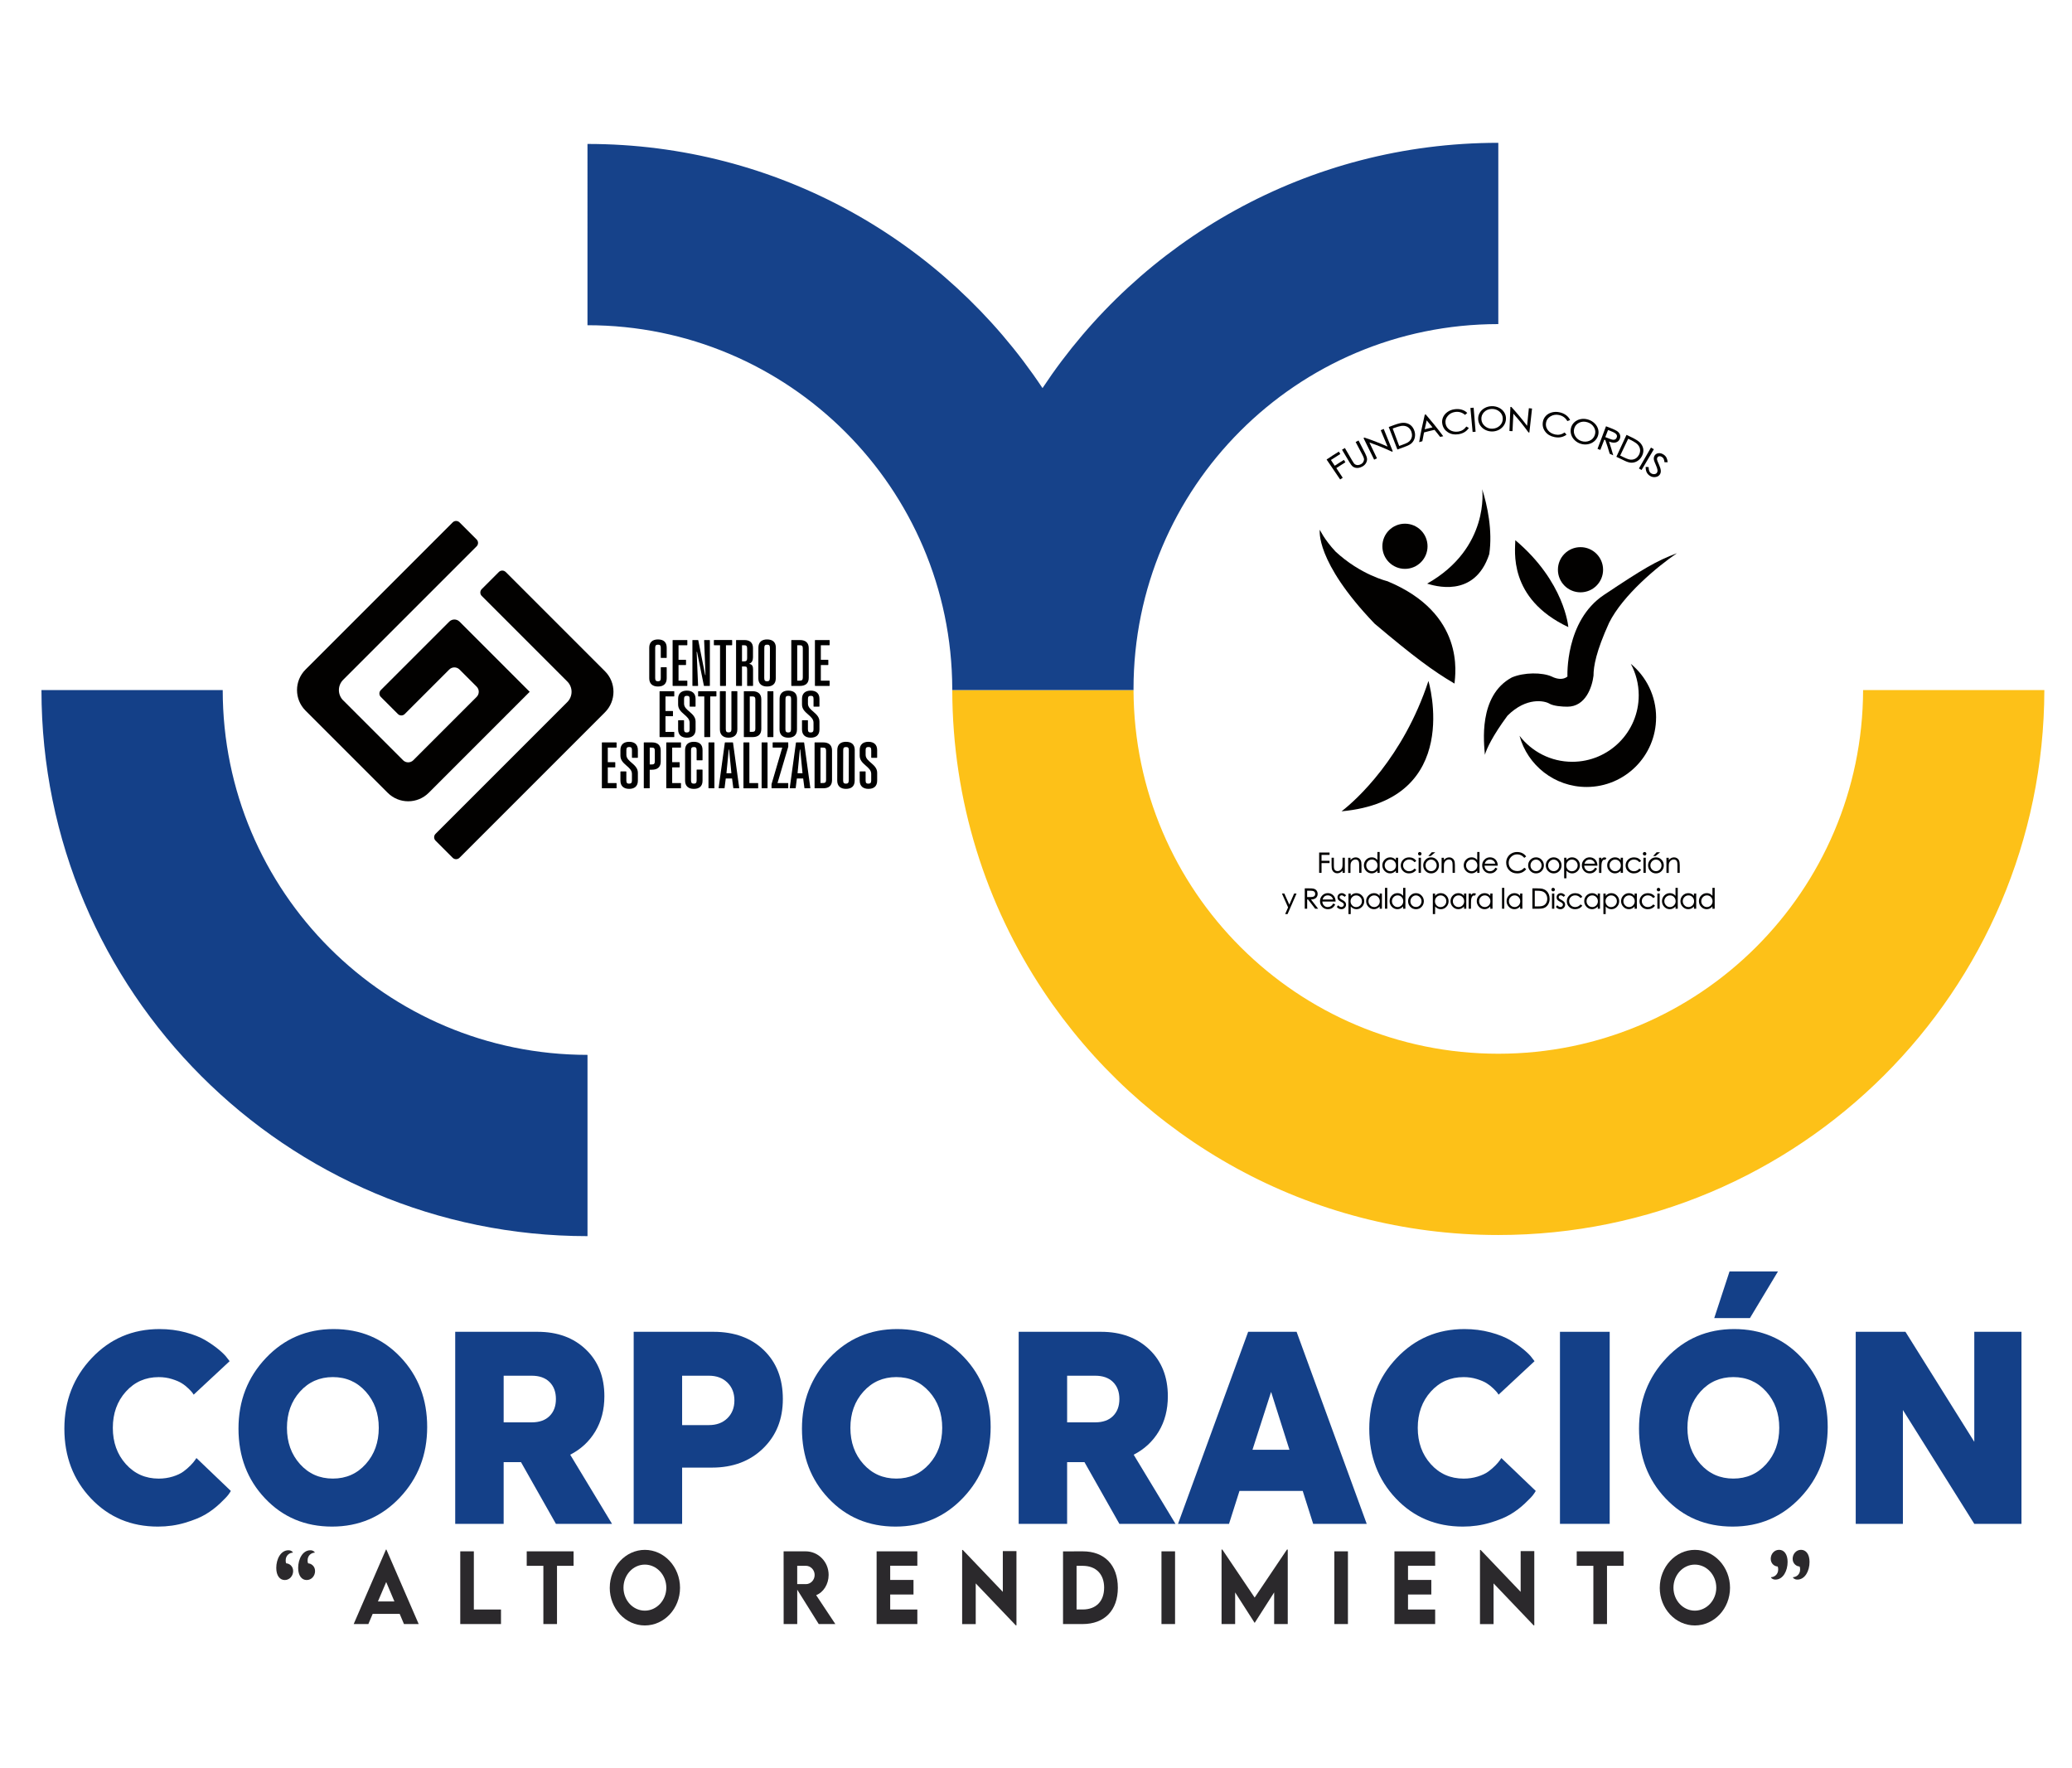
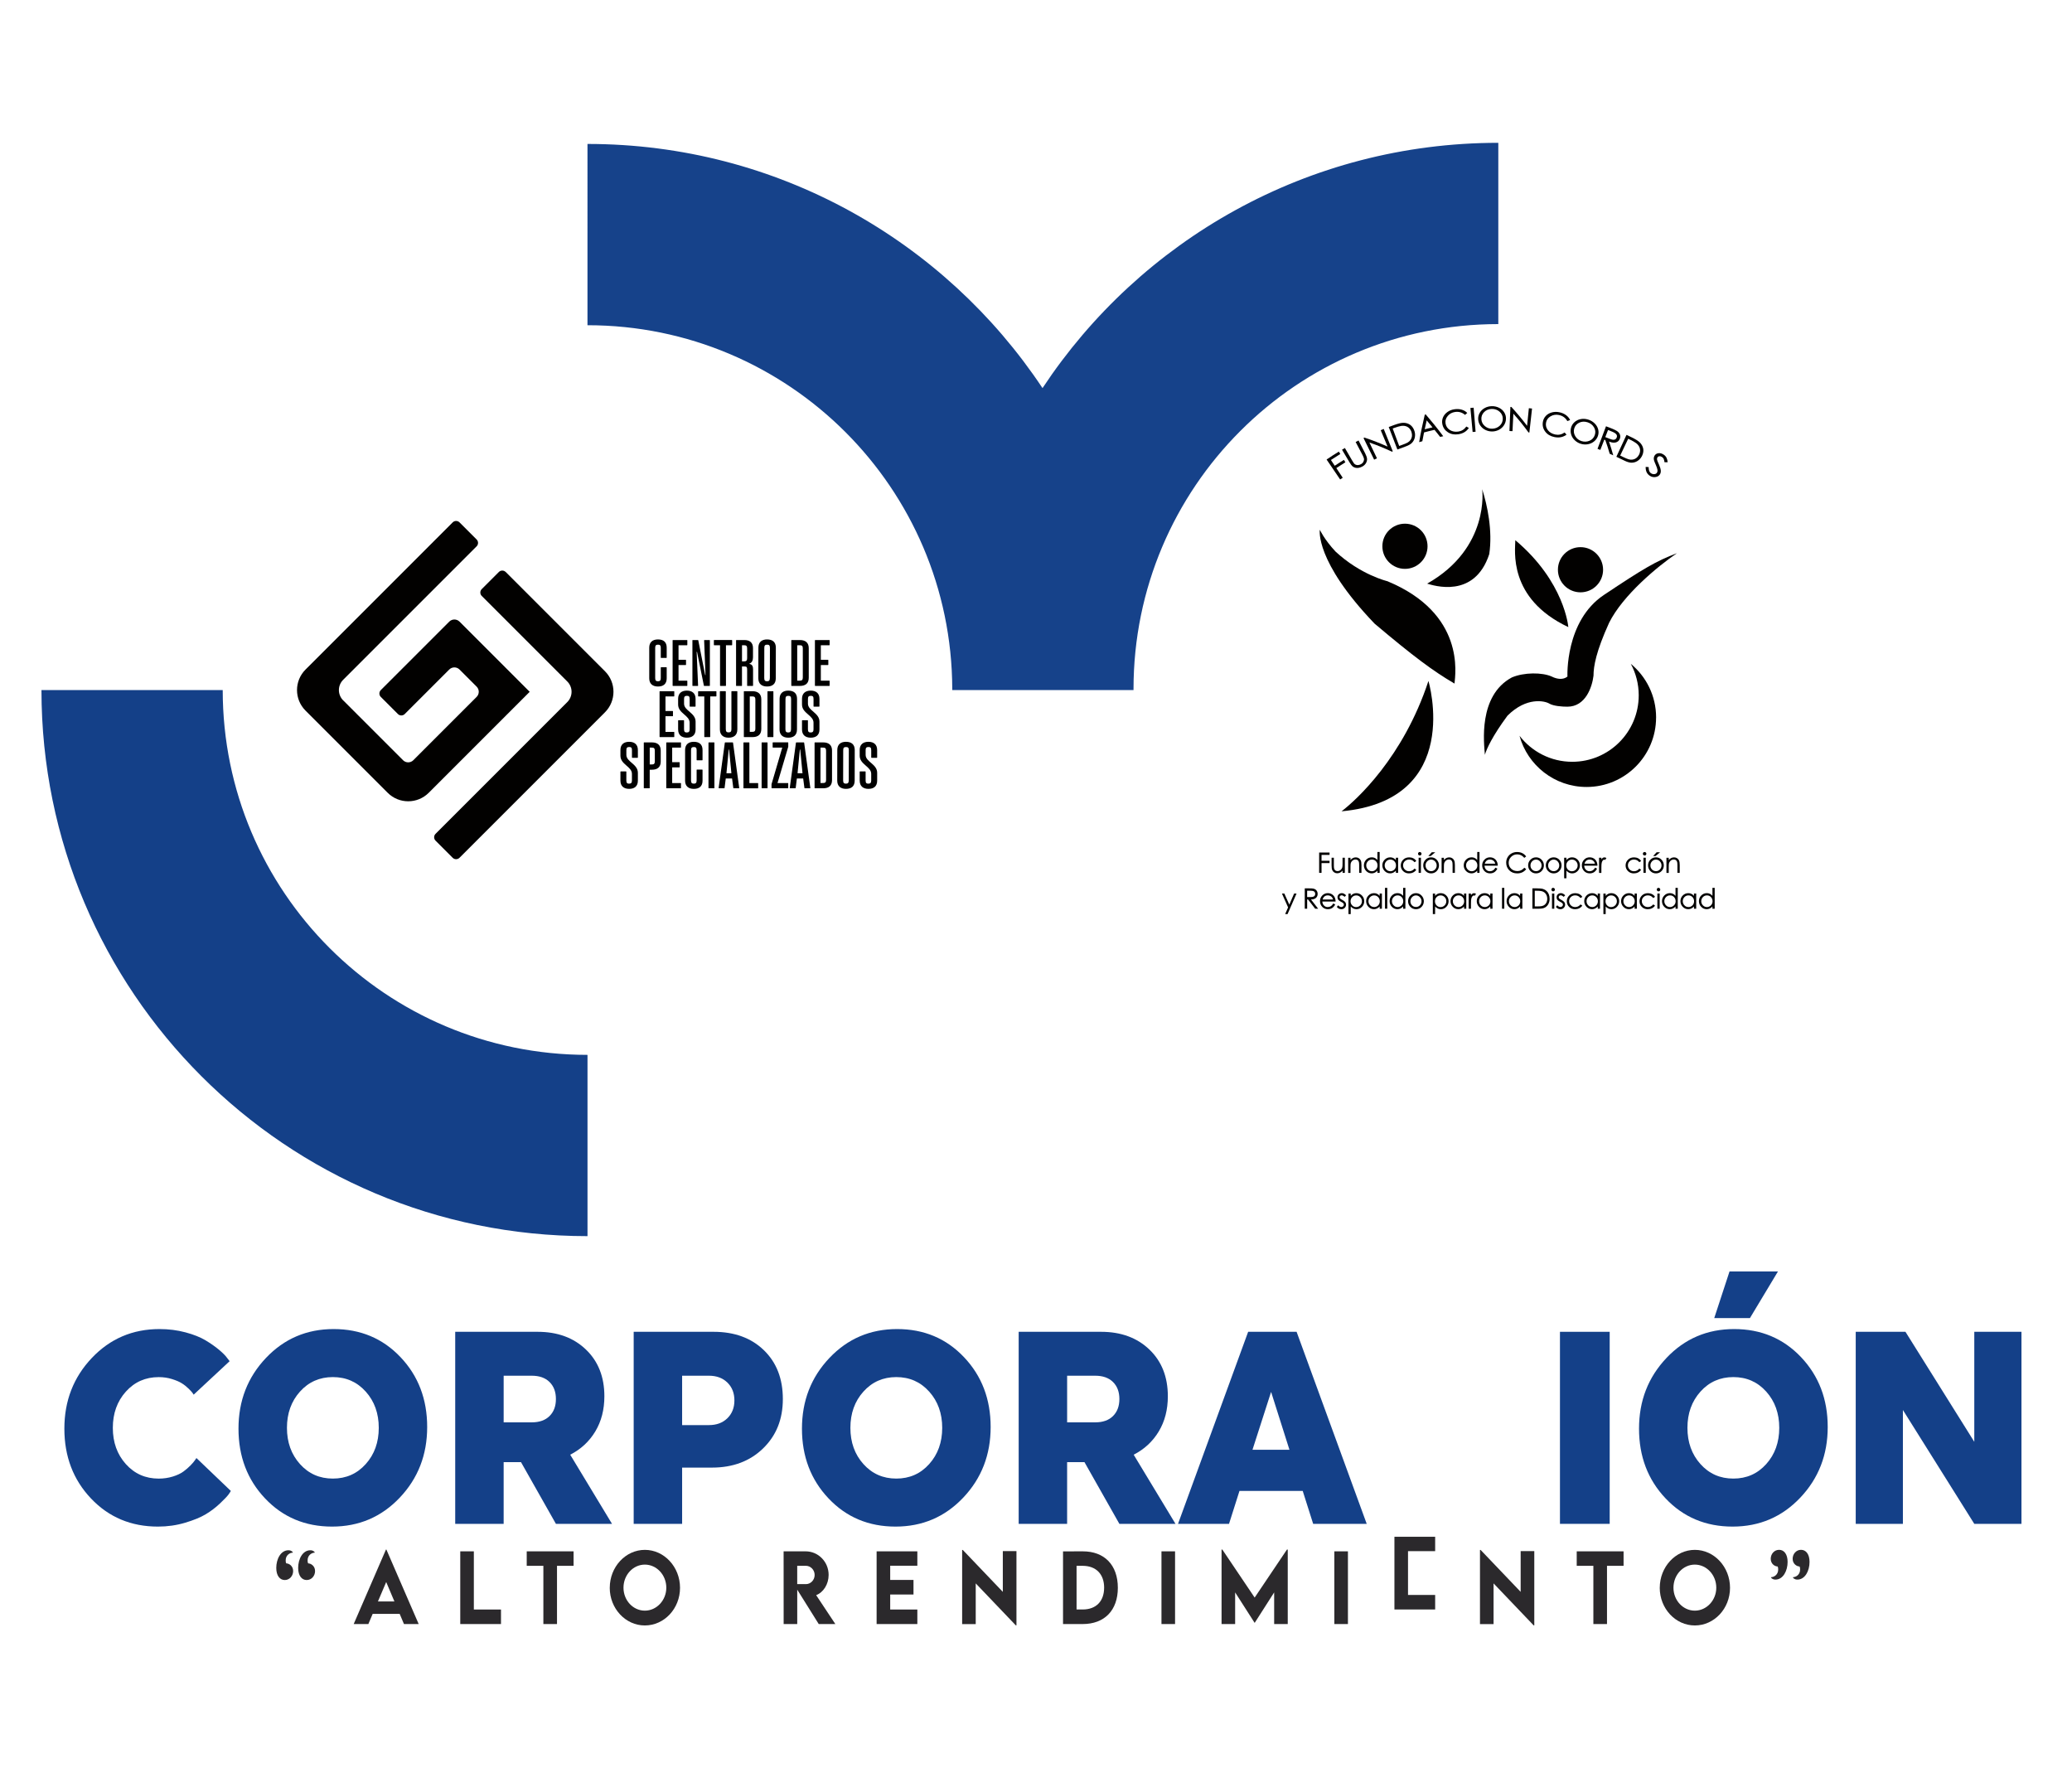
<svg xmlns="http://www.w3.org/2000/svg" id="Capa_1" version="1.1" viewBox="0 0 900 768">
  <defs>
    <style>
      .st0 {
        fill: #fdc118;
      }

      .st1 {
        fill: none;
      }

      .st2 {
        fill: #020100;
      }

      .st3 {
        fill: #16428a;
      }

      .st4 {
        fill: #144088;
      }

      .st5 {
        fill: #2b292c;
      }
    </style>
  </defs>
  <line class="st1" x1="922" y1="196" x2="900" y2="196" />
  <line class="st1" x1="659" y1="-45.5" x2="659" y2="-70.81" />
  <g>
    <path class="st4" d="M255.19,458.15v78.73c-130.99,0-237.18-106.19-237.18-237.18h78.73c0,87.51,70.94,158.45,158.45,158.45Z" />
-     <path class="st0" d="M887.99,299.7c-.27,130.76-106.36,236.69-237.18,236.69-82.5,0-155.16-42.12-197.65-106.04-24.9-37.43-39.43-82.34-39.53-130.65h78.73c.27,87.28,71.1,157.96,158.45,157.96s158.18-70.67,158.45-157.96h78.73Z" />
    <path class="st3" d="M650.81,62.03v78.73c-87.51,0-158.45,70.94-158.45,158.45v.49h-78.73v-.49c-.27-87.28-71.1-157.96-158.45-157.96V62.52c82.5,0,155.16,42.12,197.65,106.04,42.45-64.2,115.26-106.53,197.98-106.53Z" />
  </g>
  <g>
    <g>
      <path class="st2" d="M149.05,304.16l26.02,26.02c1.23,1.23,3.23,1.23,4.46,0l27.5-27.5c1.23-1.23,1.23-3.23,0-4.46l-7.43-7.43c-1.23-1.23-3.23-1.23-4.46,0l-19.33,19.33c-.82.82-2.15.82-2.97,0l-7.43-7.43c-.82-.82-.82-2.15,0-2.97l29.73-29.73c1.23-1.23,3.23-1.23,4.46,0l30.48,30.48-43.85,43.85c-4.93,4.93-12.91,4.93-17.84,0l-35.68-35.68c-4.93-4.93-4.93-12.91,0-17.84l63.92-63.92c.82-.82,2.15-.82,2.97,0l7.43,7.43c.82.82.82,2.15,0,2.97l-57.98,57.98c-2.46,2.46-2.46,6.46,0,8.92Z" />
      <path class="st2" d="M219.66,248.42l43.11,43.11c4.93,4.93,4.93,12.91,0,17.84l-63.18,63.18c-.82.82-2.15.82-2.97,0l-7.43-7.43c-.82-.82-.82-2.15,0-2.97l57.23-57.23c2.46-2.46,2.46-6.46,0-8.92l-37.17-37.17c-.82-.82-.82-2.15,0-2.97l7.43-7.43c.82-.82,2.15-.82,2.97,0Z" />
    </g>
    <g>
      <path d="M282.01,294.6v-13.32c0-2.4,1.5-3.56,3.79-3.56,2.4,0,3.79,1.16,3.79,3.56v4.33c0,.08-.06.14-.14.14h-2.29c-.08,0-.14-.06-.14-.14v-4.21c0-1.07-.34-1.41-1.19-1.41-.93,0-1.24.4-1.24,1.41v13.09c0,1.07.37,1.41,1.24,1.41s1.19-.42,1.19-1.41v-4.55c0-.08.06-.14.14-.14h2.29c.08,0,.14.06.14.14v4.67c0,2.49-1.5,3.56-3.79,3.56s-3.79-1.16-3.79-3.56Z" />
      <path d="M292.16,297.77v-19.65c0-.08.06-.14.14-.14h6.11c.08,0,.14.06.14.14v1.98c0,.08-.06.14-.14.14h-3.68v6.33h3.11c.08,0,.14.06.14.14v1.98c0,.08-.06.14-.14.14h-3.11v6.81h3.68c.08,0,.14.06.14.14v1.98c0,.08-.06.14-.14.14h-6.11c-.08,0-.14-.06-.14-.14Z" />
      <path d="M300.76,297.77v-19.65c0-.08.06-.14.14-.14h2.26c.08,0,.14.03.14.11l3,15.1h.14l-.59-15.07c0-.08.06-.14.14-.14h2.21c.08,0,.14.06.14.14v19.65c0,.08-.06.14-.14.14h-2.29c-.08,0-.14-.03-.17-.11l-2.97-14.67h-.17l.62,14.65c0,.08-.06.14-.14.14h-2.18c-.08,0-.14-.06-.14-.14Z" />
      <path d="M312.76,297.77v-17.53h-2.54c-.08,0-.14-.06-.14-.14v-1.95c0-.11.06-.17.14-.17h7.63c.11,0,.17.06.17.17v1.95c0,.08-.06.14-.17.14h-2.52v17.53c0,.08-.06.14-.14.14h-2.29c-.08,0-.14-.06-.14-.14Z" />
      <path d="M319.72,297.77v-19.65c0-.08.06-.14.14-.14h3.42c2.46,0,3.79,1.16,3.79,3.51v4.01c0,1.33-.48,2.37-1.53,2.69v.17c1.22.2,1.56,1.1,1.56,2.29v7.13c0,.08-.06.14-.14.14h-2.29c-.08,0-.14-.06-.14-.14v-6.9c0-1.13-.17-1.41-1.05-1.41h-1.19v8.31c0,.08-.06.14-.14.14h-2.29c-.08,0-.14-.06-.14-.14ZM323.31,287.25c.88,0,1.22-.42,1.22-1.39v-4.21c0-1.02-.31-1.41-1.24-1.41h-.99v7.01h1.02Z" />
      <path d="M329.39,294.6l.03-13.32c0-2.4,1.47-3.56,3.76-3.56,2.4,0,3.82,1.16,3.82,3.56l-.03,13.32c0,2.49-1.5,3.56-3.79,3.56s-3.79-1.16-3.79-3.56ZM334.4,294.49l.03-13.09c0-1.1-.34-1.41-1.22-1.41-.96,0-1.22.42-1.22,1.41l-.03,13.09c0,1.07.37,1.41,1.24,1.41s1.19-.42,1.19-1.41Z" />
      <path d="M343.71,297.77v-19.65c0-.08.06-.14.14-.14h3.59c2.43,0,3.85,1.16,3.85,3.53v12.87c0,2.46-1.47,3.53-3.85,3.53h-3.59c-.08,0-.14-.06-.14-.14ZM347.47,295.62c.93,0,1.24-.4,1.24-1.39v-12.58c0-1.02-.31-1.41-1.24-1.41h-1.19v15.38h1.19Z" />
      <path d="M353.97,297.77v-19.65c0-.08.06-.14.14-.14h6.11c.08,0,.14.06.14.14v1.98c0,.08-.06.14-.14.14h-3.68v6.33h3.11c.08,0,.14.06.14.14v1.98c0,.08-.06.14-.14.14h-3.11v6.81h3.68c.08,0,.14.06.14.14v1.98c0,.08-.06.14-.14.14h-6.11c-.08,0-.14-.06-.14-.14Z" />
      <path d="M286.49,320v-19.65c0-.08.06-.14.14-.14h6.11c.08,0,.14.06.14.14v1.98c0,.08-.06.14-.14.14h-3.68v6.33h3.11c.08,0,.14.06.14.14v1.98c0,.08-.06.14-.14.14h-3.11v6.82h3.68c.08,0,.14.06.14.14v1.98c0,.08-.06.14-.14.14h-6.11c-.08,0-.14-.06-.14-.14Z" />
      <path d="M294.55,316.83v-3.87c0-.08.06-.14.14-.14h2.29c.08,0,.14.06.14.14v3.76c0,1.07.34,1.41,1.19,1.41.93,0,1.24-.42,1.24-1.41v-2.86c0-3.17-5-4.04-5-7.86v-2.49c0-2.4,1.5-3.56,3.79-3.56s3.79,1.16,3.79,3.56v3.25c0,.08-.06.14-.14.14h-2.29c-.08,0-.14-.06-.14-.14v-3.14c0-1.1-.31-1.41-1.19-1.41-.96,0-1.24.42-1.24,1.41v2.01c0,3.08,5.01,3.96,5.01,7.78v3.42c0,2.46-1.5,3.56-3.79,3.56s-3.79-1.16-3.79-3.56Z" />
      <path d="M305.92,320v-17.53h-2.54c-.08,0-.14-.06-.14-.14v-1.95c0-.11.06-.17.14-.17h7.63c.11,0,.17.06.17.17v1.95c0,.08-.06.14-.17.14h-2.52v17.53c0,.08-.06.14-.14.14h-2.29c-.08,0-.14-.06-.14-.14Z" />
      <path d="M312.69,316.8v-16.46c0-.08.06-.14.14-.14h2.29c.08,0,.14.06.14.14v16.34c0,1.07.37,1.41,1.22,1.41.9,0,1.22-.42,1.22-1.41v-16.34c0-.08.06-.14.14-.14h2.29c.08,0,.14.06.14.14v16.46c0,2.49-1.53,3.59-3.82,3.59s-3.76-1.19-3.76-3.59Z" />
      <path d="M323.1,320v-19.65c0-.08.06-.14.14-.14h3.59c2.43,0,3.85,1.16,3.85,3.53v12.87c0,2.46-1.47,3.53-3.85,3.53h-3.59c-.08,0-.14-.06-.14-.14ZM326.86,317.85c.93,0,1.24-.4,1.24-1.39v-12.58c0-1.02-.31-1.41-1.24-1.41h-1.19v15.38h1.19Z" />
      <path d="M333.36,320v-19.65c0-.08.06-.14.14-.14h2.29c.08,0,.14.06.14.14v19.65c0,.08-.06.14-.14.14h-2.29c-.08,0-.14-.06-.14-.14Z" />
      <path d="M338.6,316.83l.03-13.32c0-2.4,1.47-3.56,3.76-3.56,2.4,0,3.82,1.16,3.82,3.56l-.03,13.32c0,2.49-1.5,3.56-3.79,3.56s-3.79-1.16-3.79-3.56ZM343.6,316.72l.03-13.09c0-1.1-.34-1.41-1.22-1.41-.96,0-1.22.42-1.22,1.41l-.03,13.09c0,1.07.37,1.41,1.24,1.41s1.19-.42,1.19-1.41Z" />
      <path d="M348.36,316.83v-3.87c0-.08.06-.14.14-.14h2.29c.08,0,.14.06.14.14v3.76c0,1.07.34,1.41,1.19,1.41.93,0,1.24-.42,1.24-1.41v-2.86c0-3.17-5-4.04-5-7.86v-2.49c0-2.4,1.5-3.56,3.79-3.56s3.79,1.16,3.79,3.56v3.25c0,.08-.06.14-.14.14h-2.29c-.08,0-.14-.06-.14-.14v-3.14c0-1.1-.31-1.41-1.19-1.41-.96,0-1.24.42-1.24,1.41v2.01c0,3.08,5,3.96,5,7.78v3.42c0,2.46-1.5,3.56-3.79,3.56s-3.79-1.16-3.79-3.56Z" />
-       <path d="M261.43,342.23v-19.65c0-.08.06-.14.14-.14h6.11c.08,0,.14.06.14.14v1.98c0,.08-.06.14-.14.14h-3.68v6.33h3.11c.08,0,.14.06.14.14v1.98c0,.08-.06.14-.14.14h-3.11v6.81h3.68c.08,0,.14.06.14.14v1.98c0,.08-.06.14-.14.14h-6.11c-.08,0-.14-.06-.14-.14Z" />
      <path d="M269.49,339.06v-3.87c0-.08.06-.14.14-.14h2.29c.08,0,.14.06.14.14v3.76c0,1.07.34,1.41,1.19,1.41.93,0,1.24-.42,1.24-1.41v-2.86c0-3.17-5-4.04-5-7.86v-2.49c0-2.4,1.5-3.56,3.79-3.56s3.79,1.16,3.79,3.56v3.25c0,.08-.06.14-.14.14h-2.29c-.08,0-.14-.06-.14-.14v-3.14c0-1.1-.31-1.41-1.19-1.41-.96,0-1.24.42-1.24,1.41v2.01c0,3.08,5,3.96,5,7.78v3.42c0,2.46-1.5,3.56-3.79,3.56s-3.79-1.16-3.79-3.56Z" />
      <path d="M279.64,342.23v-19.65c0-.08.06-.14.14-.14h3.39c2.43,0,3.82,1.16,3.82,3.53v4.81c0,2.43-1.47,3.53-3.82,3.53h-.96v7.92c0,.08-.06.14-.14.14h-2.29c-.08,0-.14-.06-.14-.14ZM283.21,332.02c.9,0,1.22-.4,1.22-1.39v-4.52c0-1.02-.31-1.41-1.22-1.41h-.99v7.32h.99Z" />
      <path d="M289.4,342.23v-19.65c0-.08.06-.14.14-.14h6.11c.08,0,.14.06.14.14v1.98c0,.08-.06.14-.14.14h-3.68v6.33h3.11c.08,0,.14.06.14.14v1.98c0,.08-.06.14-.14.14h-3.11v6.81h3.68c.08,0,.14.06.14.14v1.98c0,.08-.06.14-.14.14h-6.11c-.08,0-.14-.06-.14-.14Z" />
      <path d="M297.58,339.06v-13.32c0-2.4,1.5-3.56,3.79-3.56,2.4,0,3.79,1.16,3.79,3.56v4.33c0,.08-.06.14-.14.14h-2.29c-.08,0-.14-.06-.14-.14v-4.21c0-1.07-.34-1.41-1.19-1.41-.93,0-1.24.4-1.24,1.41v13.09c0,1.07.37,1.41,1.24,1.41s1.19-.42,1.19-1.41v-4.55c0-.08.06-.14.14-.14h2.29c.08,0,.14.06.14.14v4.67c0,2.49-1.5,3.56-3.79,3.56s-3.79-1.16-3.79-3.56Z" />
      <path d="M307.74,342.23v-19.65c0-.08.06-.14.14-.14h2.29c.08,0,.14.06.14.14v19.65c0,.08-.06.14-.14.14h-2.29c-.08,0-.14-.06-.14-.14Z" />
      <path d="M312.15,342.23l2.69-19.65c.03-.08.08-.14.14-.14h3.28c.06,0,.11.06.14.14l2.69,19.65c.03.06-.11.14-.14.14h-2.29c-.08,0-.14-.06-.14-.14l-.54-4.13h-2.74l-.51,4.13c0,.11-.11.14-.14.14h-2.29c.2,0-.25-.06-.14-.14ZM317.69,335.83l-.99-10.26h-.17l-.99,10.26h2.15Z" />
      <path d="M322.93,342.23v-19.65c0-.08.06-.14.14-.14h2.29c.08,0,.14.06.14.14v17.53h3.68c.08,0,.14.06.14.14v1.95c0,.11-.06.17-.14.17h-6.11c-.08,0-.14-.06-.14-.14Z" />
      <path d="M330.82,342.23v-19.65c0-.08.06-.14.14-.14h2.29c.08,0,.14.06.14.14v19.65c0,.08-.06.14-.14.14h-2.29c-.08,0-.14-.06-.14-.14Z" />
      <path d="M335.12,342.2v-1.47c0-.11,0-.14.03-.23l4.64-15.81h-4.04c-.08,0-.14-.06-.14-.14v-1.95c0-.11.06-.17.14-.17h6.5c.08,0,.14.06.14.17v1.58c0,.11,0,.14-.03.23l-4.64,15.69h4.52c.08,0,.14.06.14.14v1.95c0,.11-.06.17-.14.17h-6.98c-.08,0-.14-.06-.14-.17Z" />
      <path d="M343.04,342.23l2.69-19.65c.03-.08.08-.14.14-.14h3.28c.06,0,.11.06.14.14l2.69,19.65c.03.06-.11.14-.14.14h-2.29c-.08,0-.14-.06-.14-.14l-.54-4.13h-2.74l-.51,4.13c0,.11-.11.14-.14.14h-2.29c.2,0-.25-.06-.14-.14ZM348.58,335.83l-.99-10.26h-.17l-.99,10.26h2.15Z" />
      <path d="M353.82,342.23v-19.65c0-.08.06-.14.14-.14h3.59c2.43,0,3.85,1.16,3.85,3.53v12.87c0,2.46-1.47,3.53-3.85,3.53h-3.59c-.08,0-.14-.06-.14-.14ZM357.58,340.08c.93,0,1.24-.4,1.24-1.39v-12.58c0-1.02-.31-1.41-1.24-1.41h-1.19v15.38h1.19Z" />
      <path d="M363.66,339.06l.03-13.32c0-2.4,1.47-3.56,3.76-3.56,2.4,0,3.82,1.16,3.82,3.56l-.03,13.32c0,2.49-1.5,3.56-3.79,3.56s-3.79-1.16-3.79-3.56ZM368.67,338.95l.03-13.09c0-1.1-.34-1.41-1.22-1.41-.96,0-1.22.42-1.22,1.41l-.03,13.09c0,1.07.37,1.41,1.24,1.41s1.19-.42,1.19-1.41Z" />
      <path d="M373.42,339.06v-3.87c0-.08.06-.14.14-.14h2.29c.08,0,.14.06.14.14v3.76c0,1.07.34,1.41,1.19,1.41.93,0,1.24-.42,1.24-1.41v-2.86c0-3.17-5-4.04-5-7.86v-2.49c0-2.4,1.5-3.56,3.79-3.56s3.79,1.16,3.79,3.56v3.25c0,.08-.06.14-.14.14h-2.29c-.08,0-.14-.06-.14-.14v-3.14c0-1.1-.31-1.41-1.19-1.41-.96,0-1.24.42-1.24,1.41v2.01c0,3.08,5.01,3.96,5.01,7.78v3.42c0,2.46-1.5,3.56-3.79,3.56s-3.79-1.16-3.79-3.56Z" />
    </g>
  </g>
  <g>
    <path class="st4" d="M100.28,647.54c-.22.4-.59.95-1.11,1.67-.52.71-1.72,1.97-3.6,3.75-1.88,1.79-3.95,3.36-6.2,4.71-2.25,1.35-5.24,2.58-8.97,3.69s-7.66,1.67-11.8,1.67c-11.67,0-21.36-4.07-29.07-12.21-7.72-8.14-11.57-18.25-11.57-30.33s3.97-22.3,11.91-30.68c7.94-8.38,17.74-12.57,29.41-12.57,3.99,0,7.75.48,11.3,1.43s6.44,2.11,8.69,3.46,4.21,2.72,5.87,4.11c1.66,1.39,2.82,2.56,3.49,3.52l1.11,1.43-15.62,14.54c-.15-.24-.33-.52-.55-.83-.22-.32-.78-.91-1.66-1.79-.89-.87-1.86-1.65-2.94-2.32-1.07-.68-2.51-1.29-4.32-1.85-1.81-.56-3.71-.83-5.7-.83-5.76,0-10.52,2.11-14.29,6.31-3.77,4.21-5.65,9.45-5.65,15.73s1.88,11.52,5.65,15.73c3.77,4.21,8.53,6.31,14.29,6.31,2.14,0,4.17-.3,6.09-.89s3.47-1.33,4.65-2.2c1.18-.87,2.22-1.77,3.1-2.68.89-.92,1.51-1.65,1.88-2.21l.66-.95,14.95,14.3Z" />
    <path class="st4" d="M115.5,589.81c7.94-8.38,17.74-12.57,29.41-12.57s21.36,4.07,29.07,12.21c7.72,8.14,11.57,18.25,11.57,30.33s-3.97,22.3-11.91,30.68c-7.94,8.38-17.74,12.57-29.41,12.57s-21.36-4.07-29.07-12.21c-7.72-8.14-11.57-18.25-11.57-30.33s3.97-22.3,11.91-30.68ZM130.29,635.87c3.77,4.21,8.53,6.31,14.29,6.31s10.52-2.1,14.29-6.31c3.77-4.21,5.65-9.45,5.65-15.73s-1.88-11.52-5.65-15.73c-3.77-4.21-8.53-6.31-14.29-6.31s-10.52,2.11-14.29,6.31c-3.77,4.21-5.65,9.45-5.65,15.73s1.88,11.52,5.65,15.73Z" />
    <path class="st4" d="M197.73,578.43h35.77c8.64,0,15.64,2.56,20.99,7.69,5.35,5.12,8.03,11.89,8.03,20.31,0,5.8-1.31,10.88-3.93,15.25-2.62,4.37-6.26,7.75-10.91,10.13l18.16,30.03h-24.37l-15.17-26.81h-7.53v26.81h-21.04v-83.41ZM218.77,597.5v20.26h12.18c3.32,0,5.91-.91,7.75-2.74,1.85-1.83,2.77-4.29,2.77-7.39s-.92-5.56-2.77-7.39c-1.85-1.83-4.43-2.74-7.75-2.74h-12.18Z" />
    <path class="st4" d="M275.25,578.43h34.67c9.08,0,16.37,2.66,21.87,7.98,5.5,5.32,8.25,12.39,8.25,21.21s-2.86,15.89-8.58,21.45c-5.72,5.56-13.13,8.34-22.21,8.34h-12.96v24.43h-21.04v-83.41ZM296.29,618.95h11.63c3.32,0,6-.99,8.03-2.98,2.03-1.99,3.05-4.57,3.05-7.74s-1.01-5.76-3.05-7.75c-2.03-1.99-4.71-2.98-8.03-2.98h-11.63v21.45Z" />
    <path class="st4" d="M360.25,589.81c7.94-8.38,17.74-12.57,29.41-12.57s21.36,4.07,29.07,12.21c7.72,8.14,11.57,18.25,11.57,30.33s-3.97,22.3-11.91,30.68-17.74,12.57-29.41,12.57-21.36-4.07-29.07-12.21c-7.72-8.14-11.57-18.25-11.57-30.33s3.97-22.3,11.91-30.68ZM375.03,635.87c3.77,4.21,8.53,6.31,14.29,6.31s10.52-2.1,14.29-6.31c3.77-4.21,5.65-9.45,5.65-15.73s-1.88-11.52-5.65-15.73c-3.77-4.21-8.53-6.31-14.29-6.31s-10.52,2.11-14.29,6.31c-3.77,4.21-5.65,9.45-5.65,15.73s1.88,11.52,5.65,15.73Z" />
    <path class="st4" d="M442.48,578.43h35.77c8.64,0,15.63,2.56,20.99,7.69,5.35,5.12,8.03,11.89,8.03,20.31,0,5.8-1.31,10.88-3.93,15.25-2.62,4.37-6.26,7.75-10.91,10.13l18.16,30.03h-24.37l-15.17-26.81h-7.53v26.81h-21.04v-83.41ZM463.52,597.5v20.26h12.18c3.32,0,5.91-.91,7.75-2.74s2.77-4.29,2.77-7.39-.92-5.56-2.77-7.39c-1.85-1.83-4.43-2.74-7.75-2.74h-12.18Z" />
    <path class="st4" d="M593.65,661.84h-23.26l-4.54-14.3h-27.47l-4.54,14.3h-22.15l30.46-83.41h21.04l30.46,83.41ZM552.12,604.53l-8.09,25.14h16.06l-7.97-25.14Z" />
-     <path class="st4" d="M667.08,647.54c-.22.4-.59.95-1.11,1.67-.52.71-1.71,1.97-3.6,3.75-1.88,1.79-3.95,3.36-6.2,4.71-2.25,1.35-5.24,2.58-8.97,3.69-3.73,1.11-7.66,1.67-11.79,1.67-11.67,0-21.36-4.07-29.08-12.21-7.71-8.14-11.57-18.25-11.57-30.33s3.97-22.3,11.91-30.68c7.94-8.38,17.74-12.57,29.41-12.57,3.99,0,7.75.48,11.3,1.43,3.55.95,6.44,2.11,8.7,3.46s4.21,2.72,5.87,4.11c1.66,1.39,2.82,2.56,3.49,3.52l1.11,1.43-15.62,14.54c-.15-.24-.33-.52-.56-.83-.22-.32-.77-.91-1.66-1.79-.89-.87-1.86-1.65-2.93-2.32-1.07-.68-2.51-1.29-4.32-1.85-1.81-.56-3.71-.83-5.7-.83-5.76,0-10.52,2.11-14.29,6.31-3.77,4.21-5.65,9.45-5.65,15.73s1.88,11.52,5.65,15.73c3.77,4.21,8.53,6.31,14.29,6.31,2.14,0,4.17-.3,6.09-.89s3.47-1.33,4.65-2.2c1.18-.87,2.21-1.77,3.1-2.68.89-.92,1.51-1.65,1.88-2.21l.66-.95,14.95,14.3Z" />
    <path class="st4" d="M677.59,578.43h21.6v83.41h-21.6v-83.41Z" />
    <path class="st4" d="M723.83,589.81c7.94-8.38,17.74-12.57,29.41-12.57s21.36,4.07,29.08,12.21c7.71,8.14,11.57,18.25,11.57,30.33s-3.97,22.3-11.91,30.68c-7.94,8.38-17.74,12.57-29.41,12.57s-21.36-4.07-29.07-12.21c-7.72-8.14-11.57-18.25-11.57-30.33s3.97-22.3,11.91-30.68ZM738.61,635.87c3.77,4.21,8.53,6.31,14.29,6.31s10.52-2.1,14.29-6.31c3.77-4.21,5.65-9.45,5.65-15.73s-1.88-11.52-5.65-15.73c-3.77-4.21-8.53-6.31-14.29-6.31s-10.52,2.11-14.29,6.31c-3.77,4.21-5.65,9.45-5.65,15.73s1.88,11.52,5.65,15.73ZM751.24,552.22h21.04l-12.18,20.26h-15.5l6.64-20.26Z" />
    <path class="st4" d="M826.55,612.39v49.45h-20.49v-83.41h21.6l29.9,47.78v-47.78h20.49v83.41h-20.49l-31.01-49.45Z" />
  </g>
  <g>
    <path class="st5" d="M127.22,674.35c-1.29,0-3.13,1.06-3.13,3.33,0,.72.05.94.26,1.33,1.16,0,2.98,1.08,2.98,3.33,0,2.09-1.53,3.9-3.64,3.9s-3.69-1.84-3.69-5.27c0-3.82,1.93-7.66,5.3-7.66,1.26,0,1.93.74,1.93,1.04ZM136.74,674.35c-1.29,0-3.13,1.06-3.13,3.33,0,.72.05.94.25,1.33,1.16,0,2.99,1.08,2.99,3.33,0,2.09-1.53,3.9-3.64,3.9s-3.7-1.84-3.7-5.27c0-3.82,1.93-7.66,5.3-7.66,1.26,0,1.93.74,1.93,1.04Z" />
    <path class="st5" d="M173.61,700.95h-11.74l-1.87,4.41h-6.37l14.02-32.36h.18l14.03,32.36h-6.39l-1.86-4.41ZM171.32,695.55l-3.57-8.44-3.59,8.44h7.15Z" />
    <path class="st5" d="M217.61,699.05v6.31h-17.69v-31.58h5.9v25.27h11.79Z" />
    <path class="st5" d="M249.15,680.07h-7.21v25.29h-5.92v-25.29h-7.23v-6.29h20.35v6.29Z" />
    <path class="st5" d="M264.86,689.61c0-9.07,6.86-16.47,15.25-16.47s15.27,7.4,15.27,16.47-6.88,16.36-15.29,16.36-15.24-7.36-15.24-16.36ZM289.42,689.57c0-5.52-4.19-10.03-9.32-10.03s-9.28,4.51-9.28,10.03,4.17,9.97,9.28,9.97,9.32-4.49,9.32-9.97Z" />
    <path class="st5" d="M355.63,705.36l-9.34-14.93v14.93h-5.9l-.02-31.58h9.58c5.48,0,9.98,4.55,9.98,10.23,0,4.05-2.28,7.6-5.42,8.8l8.34,12.56h-7.21ZM346.28,688l3.78.02c2,.02,3.79-1.72,3.79-3.98s-1.8-3.98-3.79-3.98h-3.78v7.93Z" />
    <path class="st5" d="M386.67,680.03v6.17h10.12v6.33h-10.12v6.52h11.79v6.31h-17.69v-31.58h17.69v6.25h-11.79Z" />
    <path class="st5" d="M441.51,673.7v32.24h-.27l-17.42-18.24v17.69h-5.9v-32.21h.29l17.38,18.2v-17.69h5.92Z" />
    <path class="st5" d="M485.55,689.61c0,9.79-5.79,15.75-15.27,15.75h-8.54v-31.56l8.54-.02c9.48-.02,15.27,5.98,15.27,15.83ZM479.6,689.59c0-5.92-3.53-9.52-9.34-9.52h-2.64v18.96h2.69c5.77,0,9.28-3.57,9.28-9.44Z" />
    <path class="st5" d="M504.5,673.78h5.9v31.58h-5.9v-31.58Z" />
    <path class="st5" d="M559.35,673v32.36h-5.9v-13.75l-8.45,13.22h-.04l-8.46-13.22v13.75h-5.9v-32.36h.33l14.05,20.86,14.03-20.86h.33Z" />
    <path class="st5" d="M579.59,673.78h5.9v31.58h-5.9v-31.58Z" />
-     <path class="st5" d="M611.59,680.03v6.17h10.12v6.33h-10.12v6.52h11.79v6.31h-17.69v-31.58h17.69v6.25h-11.79Z" />
+     <path class="st5" d="M611.59,680.03v6.17h10.12h-10.12v6.52h11.79v6.31h-17.69v-31.58h17.69v6.25h-11.79Z" />
    <path class="st5" d="M666.44,673.7v32.24h-.27l-17.42-18.24v17.69h-5.9v-32.21h.29l17.38,18.2v-17.69h5.92Z" />
    <path class="st5" d="M705.23,680.07h-7.21v25.29h-5.92v-25.29h-7.23v-6.29h20.35v6.29Z" />
    <path class="st5" d="M720.94,689.61c0-9.07,6.86-16.47,15.25-16.47s15.27,7.4,15.27,16.47-6.88,16.36-15.29,16.36-15.24-7.36-15.24-16.36ZM745.49,689.57c0-5.52-4.19-10.03-9.32-10.03s-9.28,4.51-9.28,10.03,4.17,9.97,9.28,9.97,9.32-4.49,9.32-9.97Z" />
    <path class="st5" d="M769.25,685.01c1.29,0,3.13-1.06,3.13-3.33,0-.72-.05-.94-.26-1.33-1.16,0-2.98-1.08-2.98-3.33,0-2.09,1.53-3.9,3.64-3.9s3.69,1.84,3.69,5.27c0,3.82-1.93,7.66-5.3,7.66-1.26,0-1.93-.74-1.93-1.04ZM778.77,685.01c1.29,0,3.13-1.06,3.13-3.33,0-.72-.05-.94-.25-1.33-1.16,0-2.99-1.08-2.99-3.33,0-2.09,1.53-3.9,3.64-3.9s3.7,1.84,3.7,5.27c0,3.82-1.93,7.66-5.3,7.66-1.26,0-1.93-.74-1.93-1.04Z" />
  </g>
  <g>
    <g>
      <path class="st2" d="M719.34,311.61c0,16.67-13.52,30.19-30.19,30.19-13.92,0-25.65-9.42-29.13-22.24,5.28,6.87,13.58,11.3,22.91,11.3,15.95,0,28.87-12.93,28.87-28.87,0-4.95-1.25-9.61-3.44-13.67,6.71,5.54,10.99,13.92,10.99,23.3Z" />
      <path class="st2" d="M680.84,293.87s-1.13-24.16,15.85-35.48,22.65-14.72,31.7-18.12c-8.3,5.66-23.4,18.12-29.44,30.19-5.66,12.46-6.79,18.87-6.79,23.02-.6,4.91-3.43,13.45-11.34,13.45-2.23,0-6.02-.24-7.91-1.37s-9.81-3.02-18.12,5.28c-6.42,8.68-9.06,14.34-9.81,16.98-.38-4.91-3.02-25.67,11.7-33.59,5.28-2.26,13.21-2.26,17.36-.38,2.26,1.13,4.91,1.51,6.79,0Z" />
      <path class="st2" d="M681.22,272.36s-1.51-19.63-23.02-37.74c0,4.15-3.4,25.29,23.02,37.74Z" />
      <circle class="st2" cx="686.51" cy="247.45" r="9.81" />
      <circle class="st2" cx="610.26" cy="237.26" r="9.81" />
      <path class="st2" d="M620.46,295.76s15.47,51.71-37.74,56.61c6.42-4.91,26.8-23.4,37.74-56.61Z" />
      <path class="st2" d="M573.28,230.09s-2.26,13.59,23.78,40.76c16.98,14.34,25.67,20.76,34.72,26.04.38-4.15,4.73-30.41-29.15-44.46,0,0-11.61-2.72-22.56-12.91-4.91-5.28-6.79-9.44-6.79-9.44Z" />
      <path class="st2" d="M643.81,212.51s3.46,25.51-23.91,40.98c2.62.75,20.56,6.79,26.98-12.83,1.51-10.19-.84-21.19-3.06-28.15Z" />
    </g>
    <g>
      <path class="st2" d="M577.51,374.86h-3.48v4.25h-1.04v-8.84h4.52v1.03h-3.48v2.54h3.48v1.03Z" />
      <path class="st2" d="M584.16,379.11h-1v-.99c-.65.77-1.43,1.16-2.32,1.16-.48,0-.91-.12-1.29-.37-.39-.25-.68-.58-.87-1.01-.19-.43-.29-1.09-.29-1.99v-3.38h.99v3.14c0,.72.03,1.22.1,1.48.07.26.17.48.3.66.13.18.3.32.51.4.21.09.45.13.75.13s.58-.07.86-.22c.28-.15.52-.35.72-.6.2-.26.34-.53.42-.82.08-.29.11-.87.11-1.74v-2.44h1v6.58Z" />
      <path class="st2" d="M591.36,379.11h-.99v-3.14c0-.72-.03-1.22-.1-1.48-.07-.26-.17-.48-.3-.66-.13-.18-.3-.32-.51-.4-.21-.09-.46-.13-.75-.13s-.58.07-.86.22c-.28.14-.52.35-.72.6-.2.26-.34.53-.42.82-.08.29-.11.87-.11,1.74v2.44h-1v-6.58h1v.99c.65-.77,1.43-1.16,2.32-1.16.48,0,.91.12,1.29.37.39.25.68.58.87,1.01.19.43.29,1.09.29,1.99v3.38Z" />
      <path class="st2" d="M599.28,379.11h-.98v-.97c-.72.79-1.54,1.18-2.48,1.18s-1.74-.34-2.4-1.03c-.66-.68-.99-1.51-.99-2.46s.33-1.78,1-2.46c.67-.68,1.48-1.02,2.45-1.02s1.77.39,2.42,1.17v-3.48h.98v9.06ZM595.9,378.4c.64,0,1.2-.24,1.7-.71.5-.47.75-1.08.75-1.81s-.23-1.34-.69-1.82c-.46-.49-1.05-.73-1.75-.73s-1.29.25-1.76.75c-.47.5-.71,1.1-.71,1.78s.24,1.27.72,1.78c.48.51,1.06.76,1.74.76Z" />
      <path class="st2" d="M607.3,379.11h-.98v-.97c-.72.79-1.54,1.18-2.48,1.18s-1.73-.34-2.4-1.03c-.66-.69-1-1.51-1-2.46s.33-1.77,1-2.45c.67-.68,1.48-1.02,2.45-1.02s1.77.39,2.42,1.17v-1h.98v6.58ZM603.92,378.4c.67,0,1.24-.24,1.73-.72.48-.48.72-1.09.72-1.81s-.24-1.32-.71-1.81c-.48-.49-1.06-.73-1.75-.73s-1.27.25-1.75.75c-.48.5-.71,1.1-.71,1.78s.24,1.28.72,1.78c.48.5,1.06.75,1.74.75Z" />
      <path class="st2" d="M615.18,377.77c-.35.51-.8.89-1.36,1.16-.56.27-1.17.4-1.82.4-1.01,0-1.86-.33-2.54-1-.68-.67-1.02-1.49-1.02-2.45s.34-1.79,1.03-2.48c.68-.69,1.57-1.03,2.66-1.03.64,0,1.24.14,1.78.42.54.28.97.68,1.27,1.18l-.79.5c-.59-.76-1.36-1.15-2.31-1.15-.75,0-1.38.24-1.88.72-.51.48-.76,1.07-.76,1.78s.25,1.32.75,1.82,1.13.76,1.9.76c.92,0,1.69-.39,2.32-1.16l.77.53Z" />
      <path class="st2" d="M616.69,370.05c.22,0,.4.07.55.22.15.15.22.33.22.54s-.07.39-.22.54c-.15.15-.33.22-.54.22s-.39-.08-.54-.23c-.15-.15-.22-.33-.22-.54s.07-.38.22-.54c.15-.15.33-.23.54-.23ZM617.2,379.11h-1v-6.58h1v6.58Z" />
      <path class="st2" d="M621.62,372.36c.95,0,1.76.34,2.42,1.03.66.68,1,1.51,1,2.46s-.33,1.78-.98,2.46-1.47,1.02-2.43,1.02-1.78-.34-2.44-1.02c-.66-.68-.99-1.5-.99-2.46s.33-1.78,1-2.46c.66-.68,1.48-1.03,2.43-1.03ZM621.62,378.37c.67,0,1.24-.24,1.71-.73s.71-1.08.71-1.76-.24-1.28-.72-1.79c-.48-.5-1.05-.75-1.7-.75s-1.22.25-1.7.75-.71,1.1-.71,1.79.23,1.28.69,1.76c.46.48,1.03.72,1.73.72ZM621.92,370.16h1.5l-1.96,1.62h-1.05l1.51-1.62Z" />
      <path class="st2" d="M631.94,379.11h-.99v-3.14c0-.72-.03-1.22-.1-1.48-.07-.26-.17-.48-.3-.66-.13-.18-.3-.32-.51-.4-.21-.09-.46-.13-.75-.13s-.58.07-.86.22c-.28.14-.52.35-.72.6-.2.26-.34.53-.42.82-.08.29-.11.87-.11,1.74v2.44h-1v-6.58h1v.99c.65-.77,1.43-1.16,2.32-1.16.48,0,.91.12,1.29.37.39.25.68.58.87,1.01.19.43.29,1.09.29,1.99v3.38Z" />
      <path class="st2" d="M642.64,379.11h-.98v-.97c-.72.79-1.54,1.18-2.48,1.18s-1.74-.34-2.4-1.03c-.66-.68-.99-1.51-.99-2.46s.33-1.78,1-2.46c.67-.68,1.48-1.02,2.45-1.02s1.77.39,2.42,1.17v-3.48h.98v9.06ZM639.26,378.4c.64,0,1.2-.24,1.7-.71.5-.47.75-1.08.75-1.81s-.23-1.34-.69-1.82c-.46-.49-1.05-.73-1.75-.73s-1.29.25-1.76.75c-.47.5-.71,1.1-.71,1.78s.24,1.27.72,1.78c.48.51,1.06.76,1.74.76Z" />
      <path class="st2" d="M650.58,375.99h-5.77c.04.72.28,1.31.73,1.75.45.44.98.66,1.6.66,1.05,0,1.86-.52,2.42-1.56l.85.43c-.38.7-.83,1.22-1.34,1.55-.52.33-1.13.5-1.85.5-.99,0-1.81-.34-2.45-1.02s-.97-1.5-.97-2.46.32-1.78.97-2.46,1.45-1.03,2.41-1.03,1.76.32,2.4.97c.64.65.98,1.54,1,2.66ZM649.47,375.11c-.12-.56-.39-1-.82-1.32-.43-.31-.92-.47-1.47-.47-1.13,0-1.88.6-2.25,1.79h4.54Z" />
      <path class="st2" d="M662.92,377.49c-.95,1.22-2.25,1.84-3.91,1.84-1.4,0-2.55-.44-3.44-1.33-.89-.89-1.34-2-1.34-3.36,0-.84.21-1.61.62-2.32.41-.71.99-1.26,1.72-1.67.73-.4,1.52-.6,2.37-.6s1.61.16,2.28.49,1.23.8,1.68,1.43l-.8.62c-.84-1.01-1.87-1.52-3.1-1.52-1.01,0-1.87.35-2.6,1.06-.73.71-1.09,1.58-1.09,2.6s.36,1.88,1.07,2.57c.71.69,1.64,1.03,2.77,1.03s2.12-.49,2.96-1.46l.81.62Z" />
      <path class="st2" d="M667.19,372.36c.95,0,1.76.34,2.42,1.03.66.68,1,1.51,1,2.46s-.33,1.78-.98,2.46-1.47,1.02-2.43,1.02-1.78-.34-2.44-1.02c-.66-.68-.99-1.5-.99-2.46s.33-1.78,1-2.46c.66-.68,1.48-1.03,2.43-1.03ZM667.19,378.37c.67,0,1.24-.24,1.71-.73s.71-1.08.71-1.76-.24-1.28-.72-1.79c-.48-.5-1.05-.75-1.7-.75s-1.22.25-1.7.75-.71,1.1-.71,1.79.23,1.28.69,1.76c.46.48,1.03.72,1.73.72Z" />
      <path class="st2" d="M674.86,372.36c.95,0,1.76.34,2.42,1.03.66.68,1,1.51,1,2.46s-.33,1.78-.98,2.46-1.47,1.02-2.43,1.02-1.78-.34-2.44-1.02c-.66-.68-.99-1.5-.99-2.46s.33-1.78,1-2.46c.66-.68,1.48-1.03,2.43-1.03ZM674.86,378.37c.67,0,1.24-.24,1.71-.73s.71-1.08.71-1.76-.24-1.28-.72-1.79c-.48-.5-1.05-.75-1.7-.75s-1.22.25-1.7.75-.71,1.1-.71,1.79.23,1.28.69,1.76c.46.48,1.03.72,1.73.72Z" />
      <path class="st2" d="M680.4,373.53c.65-.78,1.46-1.17,2.42-1.17s1.77.34,2.44,1.02c.67.68,1,1.5,1,2.46s-.33,1.78-.99,2.46c-.66.68-1.46,1.03-2.39,1.03s-1.76-.39-2.48-1.18v3.3h-.99v-8.91h.99v1ZM682.82,378.4c.66,0,1.23-.25,1.72-.74.49-.5.73-1.09.73-1.79s-.24-1.3-.72-1.79c-.48-.5-1.06-.74-1.76-.74s-1.27.24-1.75.73c-.47.49-.71,1.09-.71,1.81s.24,1.32.72,1.81c.48.49,1.07.73,1.75.73Z" />
      <path class="st2" d="M693.88,375.99h-5.77c.04.72.28,1.31.73,1.75.45.44.98.66,1.6.66,1.05,0,1.86-.52,2.42-1.56l.85.43c-.38.7-.83,1.22-1.34,1.55-.52.33-1.13.5-1.85.5-.99,0-1.81-.34-2.45-1.02s-.97-1.5-.97-2.46.32-1.78.97-2.46,1.45-1.03,2.41-1.03,1.76.32,2.4.97c.64.65.98,1.54,1,2.66ZM692.77,375.11c-.12-.56-.39-1-.82-1.32-.43-.31-.92-.47-1.47-.47-1.13,0-1.88.6-2.25,1.79h4.54Z" />
      <path class="st2" d="M697.78,372.62l-.52.85c-.14-.07-.27-.11-.4-.11-.25,0-.48.12-.68.37-.2.25-.35.57-.45.97-.1.4-.15,1.12-.15,2.16v2.26h-1.01v-6.58h1.01v.71c.2-.3.4-.52.61-.66.21-.14.44-.22.7-.22s.56.09.89.27Z" />
-       <path class="st2" d="M704.96,379.11h-.98v-.97c-.72.79-1.54,1.18-2.48,1.18s-1.73-.34-2.4-1.03c-.66-.69-1-1.51-1-2.46s.33-1.77,1-2.45c.67-.68,1.48-1.02,2.45-1.02s1.77.39,2.42,1.17v-1h.98v6.58ZM701.58,378.4c.67,0,1.24-.24,1.73-.72.48-.48.72-1.09.72-1.81s-.24-1.32-.71-1.81c-.48-.49-1.06-.73-1.75-.73s-1.27.25-1.75.75c-.48.5-.71,1.1-.71,1.78s.24,1.28.72,1.78c.48.5,1.06.75,1.74.75Z" />
      <path class="st2" d="M712.84,377.77c-.35.51-.8.89-1.36,1.16-.56.27-1.17.4-1.82.4-1.01,0-1.86-.33-2.54-1-.68-.67-1.02-1.49-1.02-2.45s.34-1.79,1.03-2.48c.68-.69,1.57-1.03,2.66-1.03.64,0,1.24.14,1.78.42.54.28.97.68,1.27,1.18l-.79.5c-.59-.76-1.36-1.15-2.31-1.15-.75,0-1.38.24-1.88.72-.51.48-.76,1.07-.76,1.78s.25,1.32.75,1.82,1.13.76,1.9.76c.92,0,1.69-.39,2.32-1.16l.77.53Z" />
      <path class="st2" d="M714.35,370.05c.22,0,.4.07.55.22.15.15.22.33.22.54s-.07.39-.22.54c-.15.15-.33.22-.54.22s-.39-.08-.54-.23c-.15-.15-.22-.33-.22-.54s.07-.38.22-.54c.15-.15.33-.23.54-.23ZM714.86,379.11h-1v-6.58h1v6.58Z" />
      <path class="st2" d="M719.28,372.36c.95,0,1.76.34,2.42,1.03.66.68,1,1.51,1,2.46s-.33,1.78-.98,2.46-1.47,1.02-2.43,1.02-1.78-.34-2.44-1.02c-.66-.68-.99-1.5-.99-2.46s.33-1.78,1-2.46c.66-.68,1.48-1.03,2.43-1.03ZM719.28,378.37c.67,0,1.24-.24,1.71-.73s.71-1.08.71-1.76-.24-1.28-.72-1.79c-.48-.5-1.05-.75-1.7-.75s-1.22.25-1.7.75-.71,1.1-.71,1.79.23,1.28.69,1.76c.46.48,1.03.72,1.73.72ZM719.58,370.16h1.5l-1.96,1.62h-1.05l1.51-1.62Z" />
      <path class="st2" d="M729.6,379.11h-.99v-3.14c0-.72-.03-1.22-.1-1.48-.07-.26-.17-.48-.3-.66-.13-.18-.3-.32-.51-.4-.21-.09-.46-.13-.75-.13s-.58.07-.86.22c-.28.14-.52.35-.72.6-.2.26-.34.53-.42.82-.08.29-.11.87-.11,1.74v2.44h-1v-6.58h1v.99c.65-.77,1.43-1.16,2.32-1.16.48,0,.91.12,1.29.37.39.25.68.58.87,1.01.19.43.29,1.09.29,1.99v3.38Z" />
      <path class="st2" d="M563.17,388.09l-3.9,8.91h-1.04l1.27-2.9-2.67-6.01h1.04l2.16,4.82,2.09-4.82h1.05Z" />
      <path class="st2" d="M572.56,394.67h-1.3l-3.12-4.03h-.36v4.03h-1.04v-8.84h1.81c.97,0,1.63.04,1.99.13.36.08.68.23.94.43.27.2.47.46.63.78.15.32.23.67.23,1.06,0,.73-.25,1.32-.75,1.76-.5.44-1.22.66-2.16.66l3.13,4.03ZM567.78,389.62h1.41c.71,0,1.23-.1,1.57-.32s.51-.58.51-1.06-.17-.84-.5-1.06c-.33-.22-.85-.33-1.55-.33h-1.45v2.78Z" />
      <path class="st2" d="M580.14,391.55h-5.77c.04.72.28,1.31.73,1.75.45.44.98.66,1.6.66,1.05,0,1.86-.52,2.42-1.56l.85.43c-.38.7-.83,1.22-1.34,1.55-.52.33-1.13.5-1.85.5-.99,0-1.81-.34-2.45-1.02s-.97-1.5-.97-2.46.32-1.78.97-2.46,1.45-1.03,2.41-1.03,1.76.32,2.4.97c.64.65.98,1.54,1,2.66ZM579.02,390.67c-.12-.56-.39-1-.82-1.32-.43-.31-.92-.47-1.47-.47-1.13,0-1.88.6-2.25,1.79h4.54Z" />
      <path class="st2" d="M584.69,388.86l-.64.66c-.48-.44-.91-.66-1.3-.66-.25,0-.46.08-.63.24-.17.16-.25.35-.25.58s.09.43.28.6c.19.17.53.39,1.01.64.48.25.86.53,1.12.84.26.31.39.68.39,1.12,0,.56-.2,1.04-.59,1.43-.39.39-.87.58-1.44.58-.8,0-1.46-.34-1.99-1.01l.63-.7c.43.51.88.76,1.33.76.31,0,.57-.1.79-.3.22-.2.33-.44.33-.71s-.1-.5-.3-.68c-.2-.18-.54-.39-1.01-.63-.48-.24-.84-.51-1.09-.8-.25-.29-.37-.68-.37-1.16s.18-.89.53-1.23c.35-.34.81-.51,1.39-.51s1.19.31,1.83.94Z" />
      <path class="st2" d="M586.71,389.09c.65-.78,1.46-1.17,2.42-1.17s1.77.34,2.44,1.02c.67.68,1,1.5,1,2.46s-.33,1.78-.99,2.46c-.66.68-1.46,1.03-2.39,1.03s-1.76-.39-2.48-1.18v3.3h-.99v-8.91h.99v1ZM589.12,393.96c.66,0,1.23-.25,1.72-.74.49-.5.73-1.09.73-1.79s-.24-1.3-.72-1.79c-.48-.5-1.06-.74-1.76-.74s-1.27.24-1.75.73c-.47.49-.71,1.09-.71,1.81s.24,1.32.72,1.81c.48.49,1.07.73,1.75.73Z" />
      <path class="st2" d="M600.26,394.67h-.98v-.97c-.72.79-1.54,1.18-2.48,1.18s-1.73-.34-2.4-1.03c-.66-.69-1-1.51-1-2.46s.33-1.77,1-2.45c.67-.68,1.48-1.02,2.45-1.02s1.77.39,2.42,1.17v-1h.98v6.58ZM596.88,393.96c.67,0,1.24-.24,1.73-.72.48-.48.72-1.09.72-1.81s-.24-1.32-.71-1.81c-.48-.49-1.06-.73-1.75-.73s-1.27.25-1.75.75c-.48.5-.71,1.1-.71,1.78s.24,1.28.72,1.78c.48.5,1.06.75,1.74.75Z" />
      <path class="st2" d="M602.58,394.67h-.99v-9.06h.99v9.06Z" />
      <path class="st2" d="M610.45,394.67h-.98v-.97c-.72.79-1.54,1.18-2.48,1.18s-1.74-.34-2.4-1.03c-.66-.68-.99-1.51-.99-2.46s.33-1.78,1-2.46c.67-.68,1.48-1.02,2.45-1.02s1.77.39,2.42,1.17v-3.48h.98v9.06ZM607.07,393.96c.64,0,1.2-.24,1.7-.71.5-.47.75-1.08.75-1.81s-.23-1.34-.69-1.82c-.46-.49-1.05-.73-1.75-.73s-1.29.25-1.76.75c-.47.5-.71,1.1-.71,1.78s.24,1.27.72,1.78c.48.51,1.06.76,1.74.76Z" />
      <path class="st2" d="M615.04,387.92c.95,0,1.76.34,2.42,1.03.66.68,1,1.51,1,2.46s-.33,1.78-.98,2.46-1.47,1.02-2.43,1.02-1.78-.34-2.44-1.02c-.66-.68-.99-1.5-.99-2.46s.33-1.78,1-2.46c.66-.68,1.48-1.03,2.43-1.03ZM615.04,393.93c.67,0,1.24-.24,1.71-.73s.71-1.08.71-1.76-.24-1.28-.72-1.79c-.48-.5-1.05-.75-1.7-.75s-1.22.25-1.7.75-.71,1.1-.71,1.79.23,1.28.69,1.76c.46.48,1.03.72,1.73.72Z" />
      <path class="st2" d="M623.36,389.09c.65-.78,1.46-1.17,2.42-1.17s1.77.34,2.44,1.02c.67.68,1,1.5,1,2.46s-.33,1.78-.99,2.46c-.66.68-1.46,1.03-2.39,1.03s-1.76-.39-2.48-1.18v3.3h-.99v-8.91h.99v1ZM625.78,393.96c.66,0,1.23-.25,1.72-.74.49-.5.73-1.09.73-1.79s-.24-1.3-.72-1.79c-.48-.5-1.06-.74-1.76-.74s-1.27.24-1.75.73c-.47.49-.71,1.09-.71,1.81s.24,1.32.72,1.81c.48.49,1.07.73,1.75.73Z" />
      <path class="st2" d="M636.91,394.67h-.98v-.97c-.72.79-1.54,1.18-2.48,1.18s-1.73-.34-2.4-1.03c-.66-.69-1-1.51-1-2.46s.33-1.77,1-2.45c.67-.68,1.48-1.02,2.45-1.02s1.77.39,2.42,1.17v-1h.98v6.58ZM633.53,393.96c.67,0,1.24-.24,1.73-.72.48-.48.72-1.09.72-1.81s-.24-1.32-.71-1.81c-.48-.49-1.06-.73-1.75-.73s-1.27.25-1.75.75c-.48.5-.71,1.1-.71,1.78s.24,1.28.72,1.78c.48.5,1.06.75,1.74.75Z" />
      <path class="st2" d="M641.14,388.18l-.52.85c-.14-.07-.27-.11-.4-.11-.25,0-.48.12-.68.37-.2.25-.35.57-.45.97-.1.4-.15,1.12-.15,2.16v2.26h-1.01v-6.58h1.01v.71c.2-.3.4-.52.61-.66.21-.14.44-.22.7-.22s.56.09.89.27Z" />
      <path class="st2" d="M648.31,394.67h-.98v-.97c-.72.79-1.54,1.18-2.48,1.18s-1.73-.34-2.4-1.03c-.66-.69-1-1.51-1-2.46s.33-1.77,1-2.45c.67-.68,1.48-1.02,2.45-1.02s1.77.39,2.42,1.17v-1h.98v6.58ZM644.93,393.96c.67,0,1.24-.24,1.73-.72.48-.48.72-1.09.72-1.81s-.24-1.32-.71-1.81c-.48-.49-1.06-.73-1.75-.73s-1.27.25-1.75.75c-.48.5-.71,1.1-.71,1.78s.24,1.28.72,1.78c.48.5,1.06.75,1.74.75Z" />
      <path class="st2" d="M653.41,394.67h-.99v-9.06h.99v9.06Z" />
      <path class="st2" d="M661.27,394.67h-.98v-.97c-.72.79-1.54,1.18-2.48,1.18s-1.73-.34-2.4-1.03c-.66-.69-1-1.51-1-2.46s.33-1.77,1-2.45c.67-.68,1.48-1.02,2.45-1.02s1.77.39,2.42,1.17v-1h.98v6.58ZM657.89,393.96c.67,0,1.24-.24,1.73-.72.48-.48.72-1.09.72-1.81s-.24-1.32-.71-1.81c-.48-.49-1.06-.73-1.75-.73s-1.27.25-1.75.75c-.48.5-.71,1.1-.71,1.78s.24,1.28.72,1.78c.48.5,1.06.75,1.74.75Z" />
      <path class="st2" d="M665.63,385.83h1.88c1.27,0,2.2.09,2.78.28s1.08.48,1.5.88.75.88.97,1.46c.23.57.34,1.23.34,1.98s-.17,1.46-.5,2.12c-.33.66-.81,1.18-1.43,1.56-.62.37-1.52.56-2.7.56h-2.85v-8.84ZM666.64,393.68h.92c1.02,0,1.77-.05,2.23-.16s.87-.31,1.22-.6c.35-.3.61-.66.79-1.09.18-.43.27-.93.27-1.49s-.11-1.08-.32-1.56c-.21-.48-.52-.87-.91-1.17-.39-.3-.86-.5-1.39-.6-.53-.1-1.29-.15-2.28-.15h-.53v6.84Z" />
      <path class="st2" d="M674.62,385.61c.22,0,.4.07.55.22.15.15.22.33.22.54s-.07.39-.22.54c-.15.15-.33.22-.54.22s-.39-.08-.54-.23c-.15-.15-.22-.33-.22-.54s.07-.38.22-.54c.15-.15.33-.23.54-.23ZM675.13,394.67h-1v-6.58h1v6.58Z" />
      <path class="st2" d="M679.85,388.86l-.64.66c-.48-.44-.91-.66-1.3-.66-.25,0-.46.08-.63.24-.17.16-.25.35-.25.58s.09.43.28.6c.19.17.53.39,1.01.64.48.25.86.53,1.12.84.26.31.39.68.39,1.12,0,.56-.2,1.04-.59,1.43-.39.39-.87.58-1.44.58-.8,0-1.46-.34-1.99-1.01l.63-.7c.43.51.88.76,1.33.76.31,0,.57-.1.79-.3.22-.2.33-.44.33-.71s-.1-.5-.3-.68c-.2-.18-.54-.39-1.01-.63-.48-.24-.84-.51-1.09-.8-.25-.29-.37-.68-.37-1.16s.18-.89.53-1.23c.35-.34.81-.51,1.39-.51s1.19.31,1.83.94Z" />
      <path class="st2" d="M687.3,393.33c-.35.51-.8.89-1.36,1.16-.56.27-1.17.4-1.82.4-1.01,0-1.86-.33-2.54-1-.68-.67-1.02-1.49-1.02-2.45s.34-1.79,1.03-2.48c.68-.69,1.57-1.03,2.66-1.03.64,0,1.24.14,1.78.42.54.28.97.68,1.27,1.18l-.79.5c-.59-.76-1.36-1.15-2.31-1.15-.75,0-1.38.24-1.88.72-.51.48-.76,1.07-.76,1.78s.25,1.32.75,1.82,1.13.76,1.9.76c.92,0,1.69-.39,2.32-1.16l.77.53Z" />
      <path class="st2" d="M694.99,394.67h-.98v-.97c-.72.79-1.54,1.18-2.48,1.18s-1.73-.34-2.4-1.03c-.66-.69-1-1.51-1-2.46s.33-1.77,1-2.45c.67-.68,1.48-1.02,2.45-1.02s1.77.39,2.42,1.17v-1h.98v6.58ZM691.61,393.96c.67,0,1.24-.24,1.73-.72.48-.48.72-1.09.72-1.81s-.24-1.32-.71-1.81c-.48-.49-1.06-.73-1.75-.73s-1.27.25-1.75.75c-.48.5-.71,1.1-.71,1.78s.24,1.28.72,1.78c.48.5,1.06.75,1.74.75Z" />
      <path class="st2" d="M697.45,389.09c.65-.78,1.46-1.17,2.42-1.17s1.77.34,2.44,1.02c.67.68,1,1.5,1,2.46s-.33,1.78-.99,2.46c-.66.68-1.46,1.03-2.39,1.03s-1.76-.39-2.48-1.18v3.3h-.99v-8.91h.99v1ZM699.86,393.96c.66,0,1.23-.25,1.72-.74.49-.5.73-1.09.73-1.79s-.24-1.3-.72-1.79c-.48-.5-1.06-.74-1.76-.74s-1.27.24-1.75.73c-.47.49-.71,1.09-.71,1.81s.24,1.32.72,1.81c.48.49,1.07.73,1.75.73Z" />
      <path class="st2" d="M711,394.67h-.98v-.97c-.72.79-1.54,1.18-2.48,1.18s-1.73-.34-2.4-1.03c-.66-.69-1-1.51-1-2.46s.33-1.77,1-2.45c.67-.68,1.48-1.02,2.45-1.02s1.77.39,2.42,1.17v-1h.98v6.58ZM707.61,393.96c.67,0,1.24-.24,1.73-.72.48-.48.72-1.09.72-1.81s-.24-1.32-.71-1.81c-.48-.49-1.06-.73-1.75-.73s-1.27.25-1.75.75c-.48.5-.71,1.1-.71,1.78s.24,1.28.72,1.78c.48.5,1.06.75,1.74.75Z" />
      <path class="st2" d="M718.88,393.33c-.35.51-.8.89-1.36,1.16-.56.27-1.17.4-1.82.4-1.01,0-1.86-.33-2.54-1-.68-.67-1.02-1.49-1.02-2.45s.34-1.79,1.03-2.48c.68-.69,1.57-1.03,2.66-1.03.64,0,1.24.14,1.78.42.54.28.97.68,1.27,1.18l-.79.5c-.59-.76-1.36-1.15-2.31-1.15-.75,0-1.38.24-1.88.72-.51.48-.76,1.07-.76,1.78s.25,1.32.75,1.82,1.13.76,1.9.76c.92,0,1.69-.39,2.32-1.16l.77.53Z" />
      <path class="st2" d="M720.39,385.61c.22,0,.4.07.55.22.15.15.22.33.22.54s-.07.39-.22.54c-.15.15-.33.22-.54.22s-.39-.08-.54-.23c-.15-.15-.22-.33-.22-.54s.07-.38.22-.54c.15-.15.33-.23.54-.23ZM720.9,394.67h-1v-6.58h1v6.58Z" />
      <path class="st2" d="M728.76,394.67h-.98v-.97c-.72.79-1.54,1.18-2.48,1.18s-1.74-.34-2.4-1.03c-.66-.68-.99-1.51-.99-2.46s.33-1.78,1-2.46c.67-.68,1.48-1.02,2.45-1.02s1.77.39,2.42,1.17v-3.48h.98v9.06ZM725.38,393.96c.64,0,1.2-.24,1.7-.71.5-.47.75-1.08.75-1.81s-.23-1.34-.69-1.82c-.46-.49-1.05-.73-1.75-.73s-1.29.25-1.76.75c-.47.5-.71,1.1-.71,1.78s.24,1.27.72,1.78c.48.51,1.06.76,1.74.76Z" />
      <path class="st2" d="M736.78,394.67h-.98v-.97c-.72.79-1.54,1.18-2.48,1.18s-1.73-.34-2.4-1.03c-.66-.69-1-1.51-1-2.46s.33-1.77,1-2.45c.67-.68,1.48-1.02,2.45-1.02s1.77.39,2.42,1.17v-1h.98v6.58ZM733.4,393.96c.67,0,1.24-.24,1.73-.72.48-.48.72-1.09.72-1.81s-.24-1.32-.71-1.81c-.48-.49-1.06-.73-1.75-.73s-1.27.25-1.75.75c-.48.5-.71,1.1-.71,1.78s.24,1.28.72,1.78c.48.5,1.06.75,1.74.75Z" />
      <path class="st2" d="M744.8,394.67h-.98v-.97c-.72.79-1.54,1.18-2.48,1.18s-1.74-.34-2.4-1.03c-.66-.68-.99-1.51-.99-2.46s.33-1.78,1-2.46c.67-.68,1.48-1.02,2.45-1.02s1.77.39,2.42,1.17v-3.48h.98v9.06ZM741.42,393.96c.64,0,1.2-.24,1.7-.71.5-.47.75-1.08.75-1.81s-.23-1.34-.69-1.82c-.46-.49-1.05-.73-1.75-.73s-1.29.25-1.76.75c-.47.5-.71,1.1-.71,1.78s.24,1.27.72,1.78c.48.51,1.06.76,1.74.76Z" />
    </g>
    <g>
      <path class="st2" d="M584.4,200.77c-1.59.98-2.38,1.48-3.95,2.52,1.11,1.68,1.67,2.52,2.78,4.2-.45.3-.67.45-1.12.75-2.35-3.47-3.53-5.2-5.89-8.66,2.11-1.43,3.18-2.12,5.33-3.44.25.42.38.62.63,1.04-1.65,1.01-2.46,1.53-4.08,2.6.66,1,1,1.5,1.66,2.5,1.58-1.05,2.38-1.56,3.99-2.54.25.41.38.62.63,1.04Z" />
      <path class="st2" d="M592.99,196.93c.48.94.75,1.72.8,2.33.05.61-.1,1.22-.44,1.84-.35.62-.86,1.11-1.56,1.5-.55.3-1.09.5-1.62.59-.53.09-1.03.08-1.49-.05-.46-.12-.86-.32-1.2-.6-.34-.28-.78-.88-1.34-1.81-1.29-2.16-1.93-3.25-3.22-5.41.5-.3.75-.44,1.25-.74,1.26,2.18,1.9,3.27,3.16,5.44.34.59.6,1,.79,1.24.19.24.44.43.75.57.31.14.67.2,1.08.16.4-.04.81-.17,1.22-.4.49-.27.85-.64,1.07-1.1.22-.46.29-.89.21-1.3-.08-.41-.3-.96-.67-1.65-1.18-2.23-1.76-3.34-2.94-5.57.5-.27.76-.4,1.26-.66,1.15,2.24,1.73,3.36,2.88,5.6Z" />
      <path class="st2" d="M604.97,196.02c-.15.06-.22.09-.37.15-3.77-1.74-5.73-2.54-9.78-3.98,1.31,2.74,1.97,4.11,3.28,6.86-.49.23-.73.35-1.22.59-1.85-3.76-2.77-5.64-4.62-9.4.16-.08.23-.11.39-.19,3.39,1.12,6.78,2.44,10.05,3.9-1.19-2.84-1.78-4.26-2.96-7.11.52-.22.78-.32,1.3-.54,1.57,3.88,2.36,5.83,3.93,9.71Z" />
      <path class="st2" d="M603.22,185.46c.96-.37,1.45-.55,2.42-.9,1.64-.59,2.87-.89,3.69-.92.82-.03,1.57.09,2.26.37.69.28,1.27.7,1.75,1.26.48.56.85,1.27,1.1,2.12.25.85.28,1.71.1,2.59-.18.88-.58,1.64-1.18,2.3-.61.66-1.61,1.22-3.02,1.71-1.36.48-2.03.72-3.37,1.24-1.5-3.91-2.25-5.87-3.76-9.78ZM607.75,193.69c.44-.16.66-.24,1.1-.4,1.22-.44,2.1-.8,2.62-1.11.52-.31.94-.69,1.25-1.17.31-.47.51-.98.58-1.54.07-.56,0-1.15-.19-1.79-.2-.64-.51-1.19-.95-1.64-.44-.46-.97-.78-1.58-.95-.61-.18-1.28-.21-2-.09s-1.71.4-2.97.86c-.27.1-.41.15-.68.25,1.13,3.04,1.7,4.55,2.83,7.59Z" />
      <path class="st2" d="M626.89,189.47c-.54.11-.81.16-1.34.28-.96-1.23-1.44-1.84-2.44-3.06-1.83.41-2.74.64-4.56,1.12-.31,1.53-.46,2.3-.74,3.83-.55.16-.83.23-1.38.4.65-4.02,1.53-7.97,2.44-11.94.17-.04.25-.06.42-.1,2.62,3.1,5.2,6.2,7.6,9.47ZM622.24,185.61c-1-1.22-1.5-1.83-2.54-3.03-.37,1.55-.54,2.32-.86,3.86,1.36-.35,2.04-.52,3.4-.83Z" />
      <path class="st2" d="M638.02,185.85c-1.05,1.57-2.56,2.47-4.6,2.76-1.72.25-3.21-.03-4.51-.87-1.3-.83-2.12-2.02-2.42-3.59-.19-.97-.1-1.93.29-2.85.39-.93,1.03-1.71,1.92-2.35.9-.64,1.92-1.04,3.06-1.2,1.14-.16,2.19-.11,3.14.17.95.27,1.76.75,2.43,1.43-.39.33-.59.5-.97.84-1.24-1.07-2.7-1.5-4.33-1.26-1.34.19-2.43.79-3.24,1.79-.81.99-1.1,2.09-.88,3.29.22,1.2.86,2.11,1.88,2.76,1.03.65,2.24.87,3.65.67,1.41-.2,2.56-.92,3.49-2.19.44.24.66.37,1.1.62Z" />
      <path class="st2" d="M640.94,187.51c-.52.04-.77.06-1.29.11-.38-4.17-.57-6.26-.96-10.43.56-.05.84-.08,1.4-.12.34,4.18.51,6.26.85,10.44Z" />
      <path class="st2" d="M647.91,176.41c1.16-.03,2.24.21,3.22.69.97.48,1.73,1.16,2.26,2.02.53.86.78,1.79.75,2.79-.03,1-.32,1.91-.85,2.75-.54.84-1.25,1.5-2.15,1.98-.9.48-1.86.73-2.9.76-1.04.02-2.02-.19-2.95-.63-.93-.44-1.67-1.06-2.25-1.87-.57-.81-.9-1.71-.97-2.7-.07-.99.13-1.94.62-2.82s1.2-1.6,2.14-2.13c.94-.53,1.97-.81,3.08-.83ZM648.17,186.19c1.26-.03,2.32-.44,3.21-1.24.88-.81,1.35-1.81,1.37-3.03.02-1.22-.43-2.26-1.36-3.09-.93-.83-2.08-1.24-3.4-1.22-1.36.03-2.48.49-3.35,1.37-.86.88-1.25,1.92-1.18,3.11.07,1.2.58,2.18,1.5,2.97.92.79,1.98,1.16,3.2,1.14Z" />
      <path class="st2" d="M664.31,187.85c-.16-.02-.23-.03-.39-.04-2.45-3.32-3.76-4.95-6.57-8.14-.15,3.04-.23,4.55-.38,7.59-.53-.03-.79-.04-1.32-.06.17-4.19.25-6.28.41-10.47.17,0,.25.01.42.02,2.39,2.61,4.7,5.37,6.83,8.2.31-3.06.46-4.6.77-7.66.55.06.83.08,1.38.15-.46,4.16-.69,6.25-1.16,10.41Z" />
      <path class="st2" d="M680.45,188.78c-1.52,1.12-3.26,1.46-5.28,1.04-1.71-.35-3.02-1.11-3.95-2.33-.94-1.22-1.31-2.61-1.06-4.2.15-.98.56-1.85,1.23-2.59.68-.74,1.54-1.27,2.6-1.56,1.06-.3,2.16-.33,3.29-.1,1.13.23,2.1.64,2.9,1.22.8.58,1.41,1.31,1.82,2.17-.48.18-.72.27-1.2.46-.81-1.43-2.04-2.32-3.67-2.65-1.33-.27-2.56-.07-3.66.59-1.1.66-1.74,1.6-1.94,2.8-.2,1.2.09,2.27.84,3.23.75.96,1.81,1.57,3.21,1.86,1.4.29,2.73,0,4.04-.88.34.38.5.57.83.95Z" />
      <path class="st2" d="M689.79,182.21c1.13.34,2.09.91,2.87,1.68.78.77,1.29,1.65,1.54,2.64.24.99.19,1.95-.15,2.89-.34.94-.9,1.71-1.69,2.34-.78.62-1.68,1.02-2.69,1.19-1.01.17-2.01.11-3.02-.2-1.01-.31-1.88-.82-2.63-1.53-.75-.71-1.27-1.54-1.56-2.49-.29-.95-.32-1.91-.08-2.87.25-.97.74-1.8,1.48-2.48.75-.69,1.65-1.14,2.71-1.35,1.06-.21,2.14-.15,3.21.18ZM686.97,191.58c1.22.37,2.36.32,3.47-.16,1.1-.48,1.87-1.29,2.27-2.45.4-1.15.3-2.28-.33-3.36-.63-1.09-1.6-1.84-2.88-2.23-1.31-.4-2.53-.32-3.64.24-1.1.56-1.8,1.43-2.1,2.58-.31,1.16-.13,2.25.51,3.29.64,1.04,1.53,1.73,2.71,2.09Z" />
      <path class="st2" d="M700.7,197.75c-.6-.27-.91-.4-1.51-.67-.69-2.38-1.07-3.57-1.9-5.95-.18-.07-.27-.1-.44-.17-.69,1.78-1.04,2.67-1.73,4.45-.49-.19-.73-.28-1.22-.47,1.48-3.92,2.21-5.88,3.69-9.8.93.35,1.39.53,2.32.9,1.23.49,2.05.89,2.47,1.18.42.29.75.61.99.98.24.36.38.76.42,1.19.04.43-.04.85-.22,1.27-.35.79-.94,1.29-1.75,1.5-.81.21-1.79.08-2.93-.39.8,2.39,1.17,3.59,1.84,5.98ZM697.28,189.84c.7.27,1.05.41,1.74.69.87.36,1.56.52,2.07.45.52-.06.89-.36,1.12-.89.23-.53.19-1-.12-1.42-.31-.42-.91-.81-1.79-1.17-.73-.3-1.1-.44-1.83-.73-.48,1.23-.72,1.84-1.19,3.07Z" />
      <path class="st2" d="M706.5,188.88c.94.44,1.41.66,2.35,1.12,1.58.77,2.67,1.46,3.28,2.03.61.57,1.05,1.21,1.34,1.9.29.69.4,1.41.33,2.15-.06.74-.31,1.5-.75,2.27s-1.04,1.39-1.8,1.87c-.76.48-1.6.72-2.51.74-.91.02-2.03-.32-3.38-1-1.3-.65-1.96-.96-3.27-1.57,1.76-3.8,2.64-5.7,4.4-9.51ZM703.76,197.87c.43.2.64.3,1.06.51,1.18.58,2.06.96,2.66,1.12.59.17,1.17.2,1.73.1.56-.1,1.07-.32,1.52-.65.45-.33.84-.79,1.16-1.38.32-.59.49-1.2.51-1.83.02-.64-.13-1.24-.44-1.81-.31-.57-.76-1.08-1.36-1.51-.59-.44-1.5-.96-2.72-1.55-.26-.13-.39-.19-.66-.31-1.39,2.93-2.09,4.39-3.48,7.32Z" />
-       <path class="st2" d="M713.04,204.13c-.46-.27-.69-.41-1.15-.67,2.09-3.63,3.14-5.44,5.23-9.07.5.29.75.44,1.25.73-2.13,3.61-3.2,5.41-5.33,9.01Z" />
      <path class="st2" d="M723,200.75c-.09-.68-.22-1.17-.38-1.49s-.43-.59-.78-.82c-.35-.23-.71-.32-1.08-.28-.36.04-.64.22-.83.52-.19.3-.24.64-.16,1.01.08.37.37,1.06.83,2.08.46,1.02.72,1.88.78,2.56.06.69-.08,1.27-.41,1.76-.43.64-1.09,1-1.95,1.11-.86.11-1.65-.07-2.37-.54-1.28-.82-1.88-2.1-1.83-3.88.52.03.78.05,1.3.09-.02,1.34.32,2.24,1.04,2.69.46.29.94.42,1.44.37.5-.05.87-.25,1.1-.6s.31-.77.24-1.27c-.07-.5-.3-1.2-.7-2.11-.4-.91-.67-1.56-.78-1.97-.11-.41-.15-.79-.1-1.14.05-.35.15-.67.32-.94.36-.59.91-.95,1.64-1.06.74-.11,1.49.08,2.25.57.59.38,1.02.84,1.29,1.38.27.54.44,1.19.52,1.96-.56,0-.84,0-1.39,0Z" />
    </g>
  </g>
</svg>